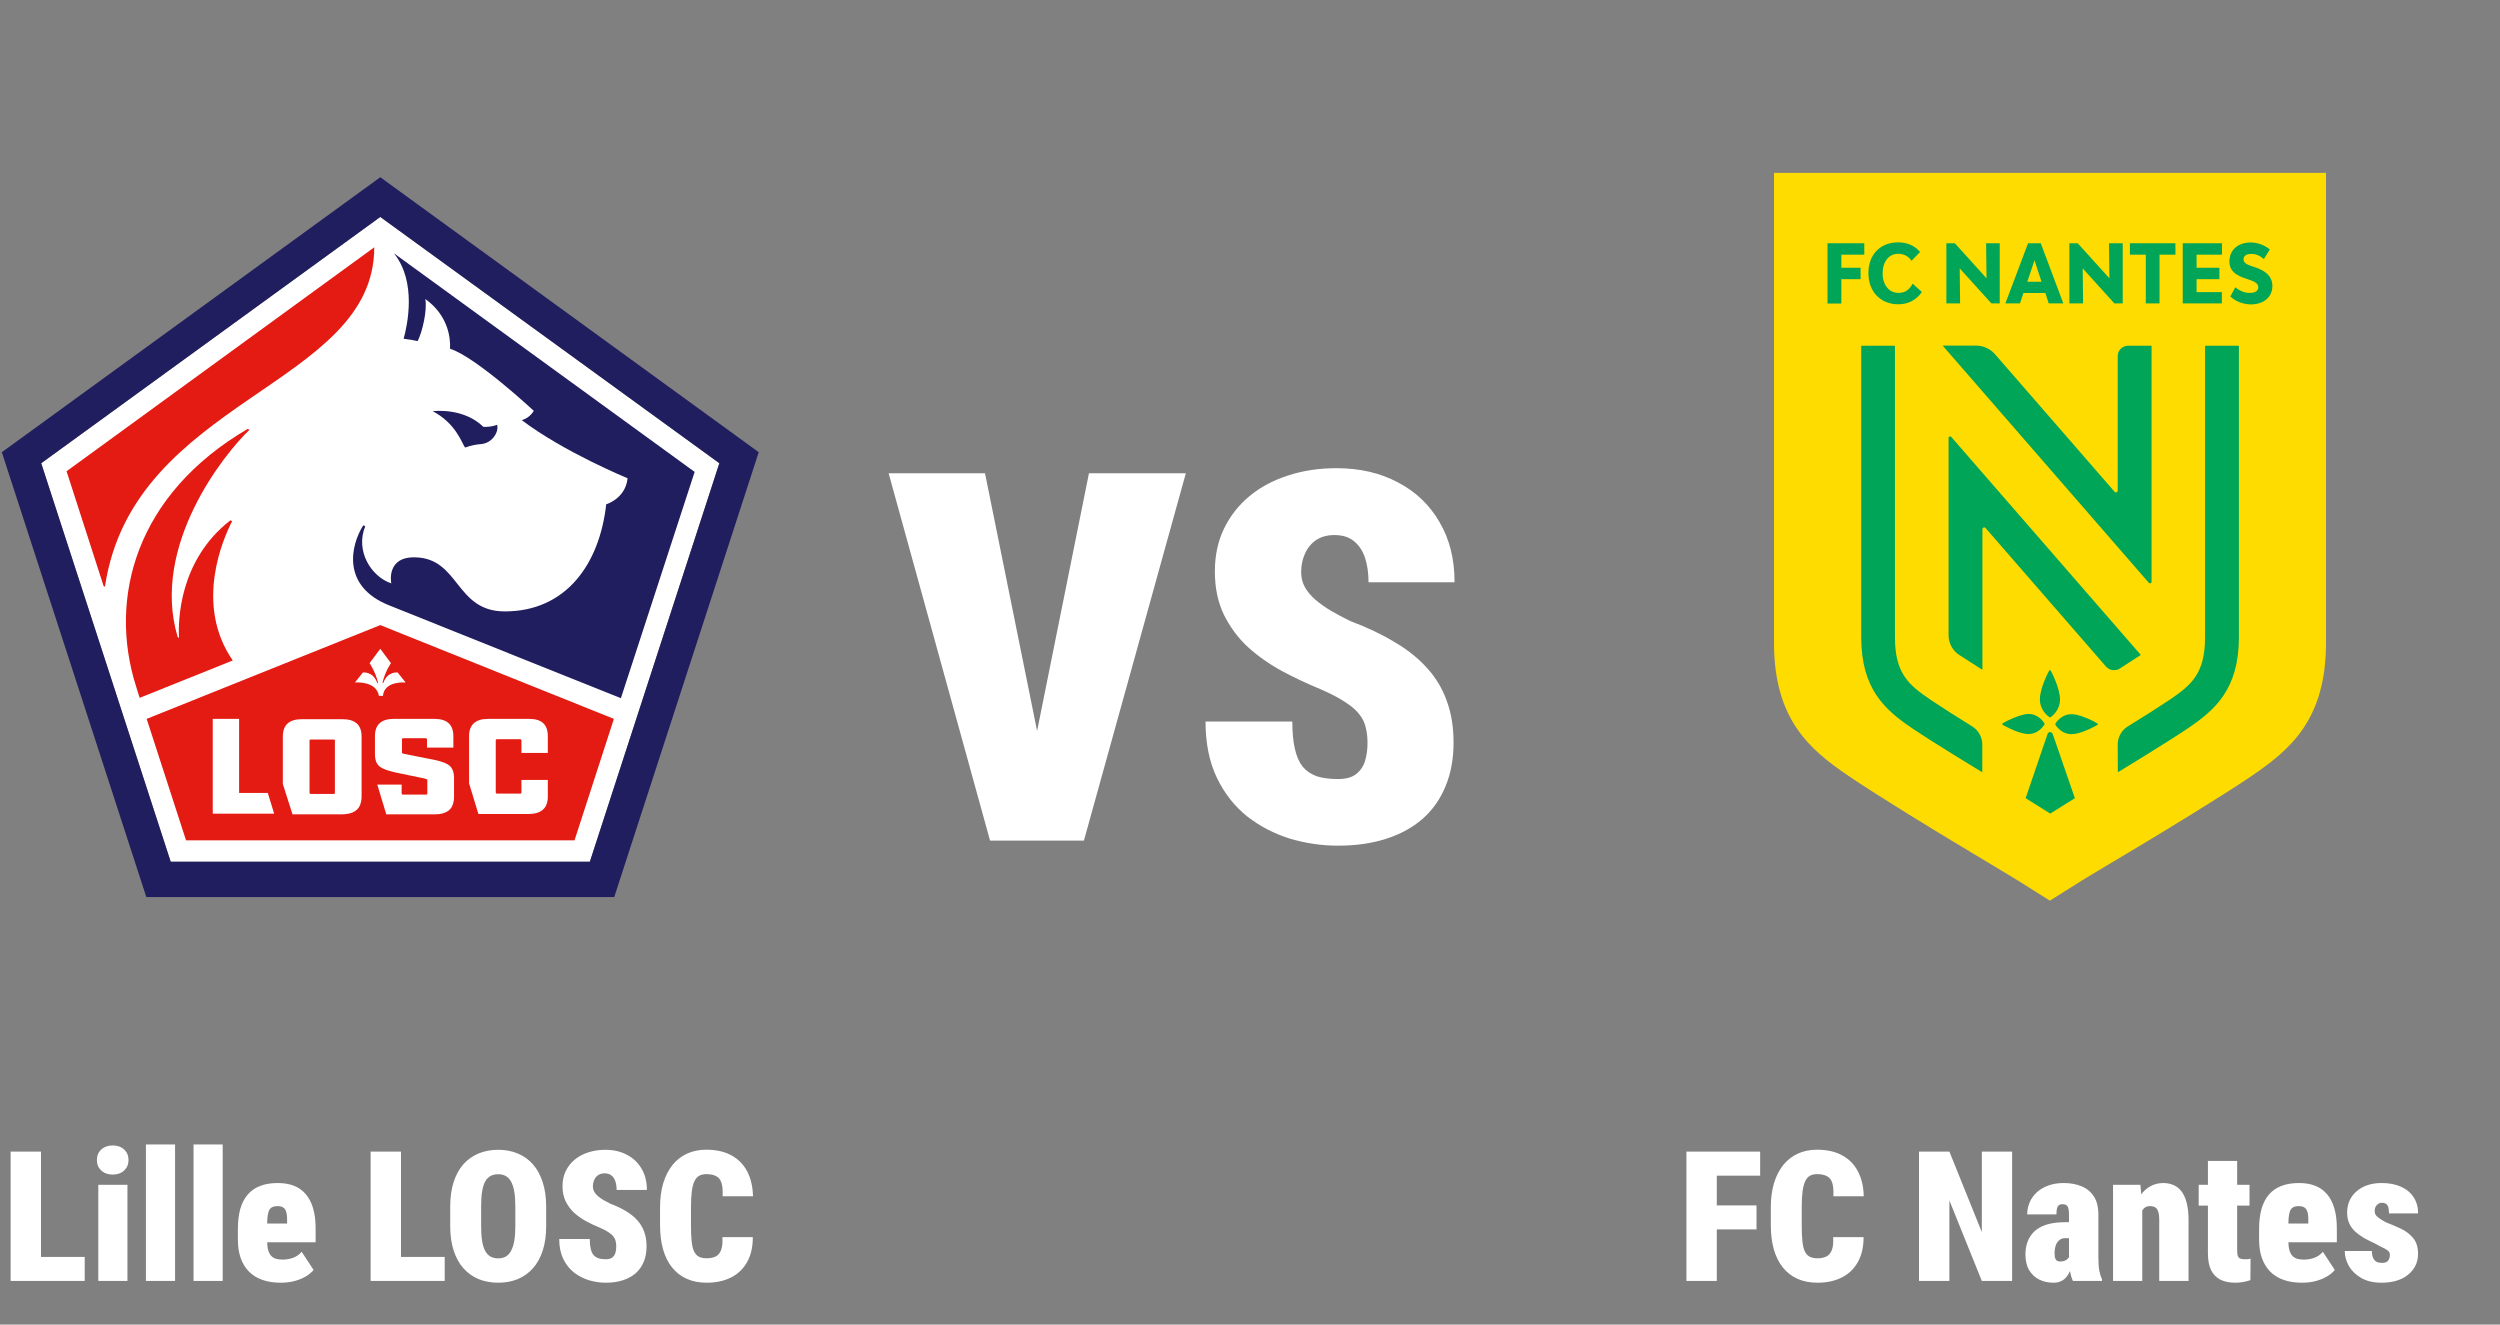
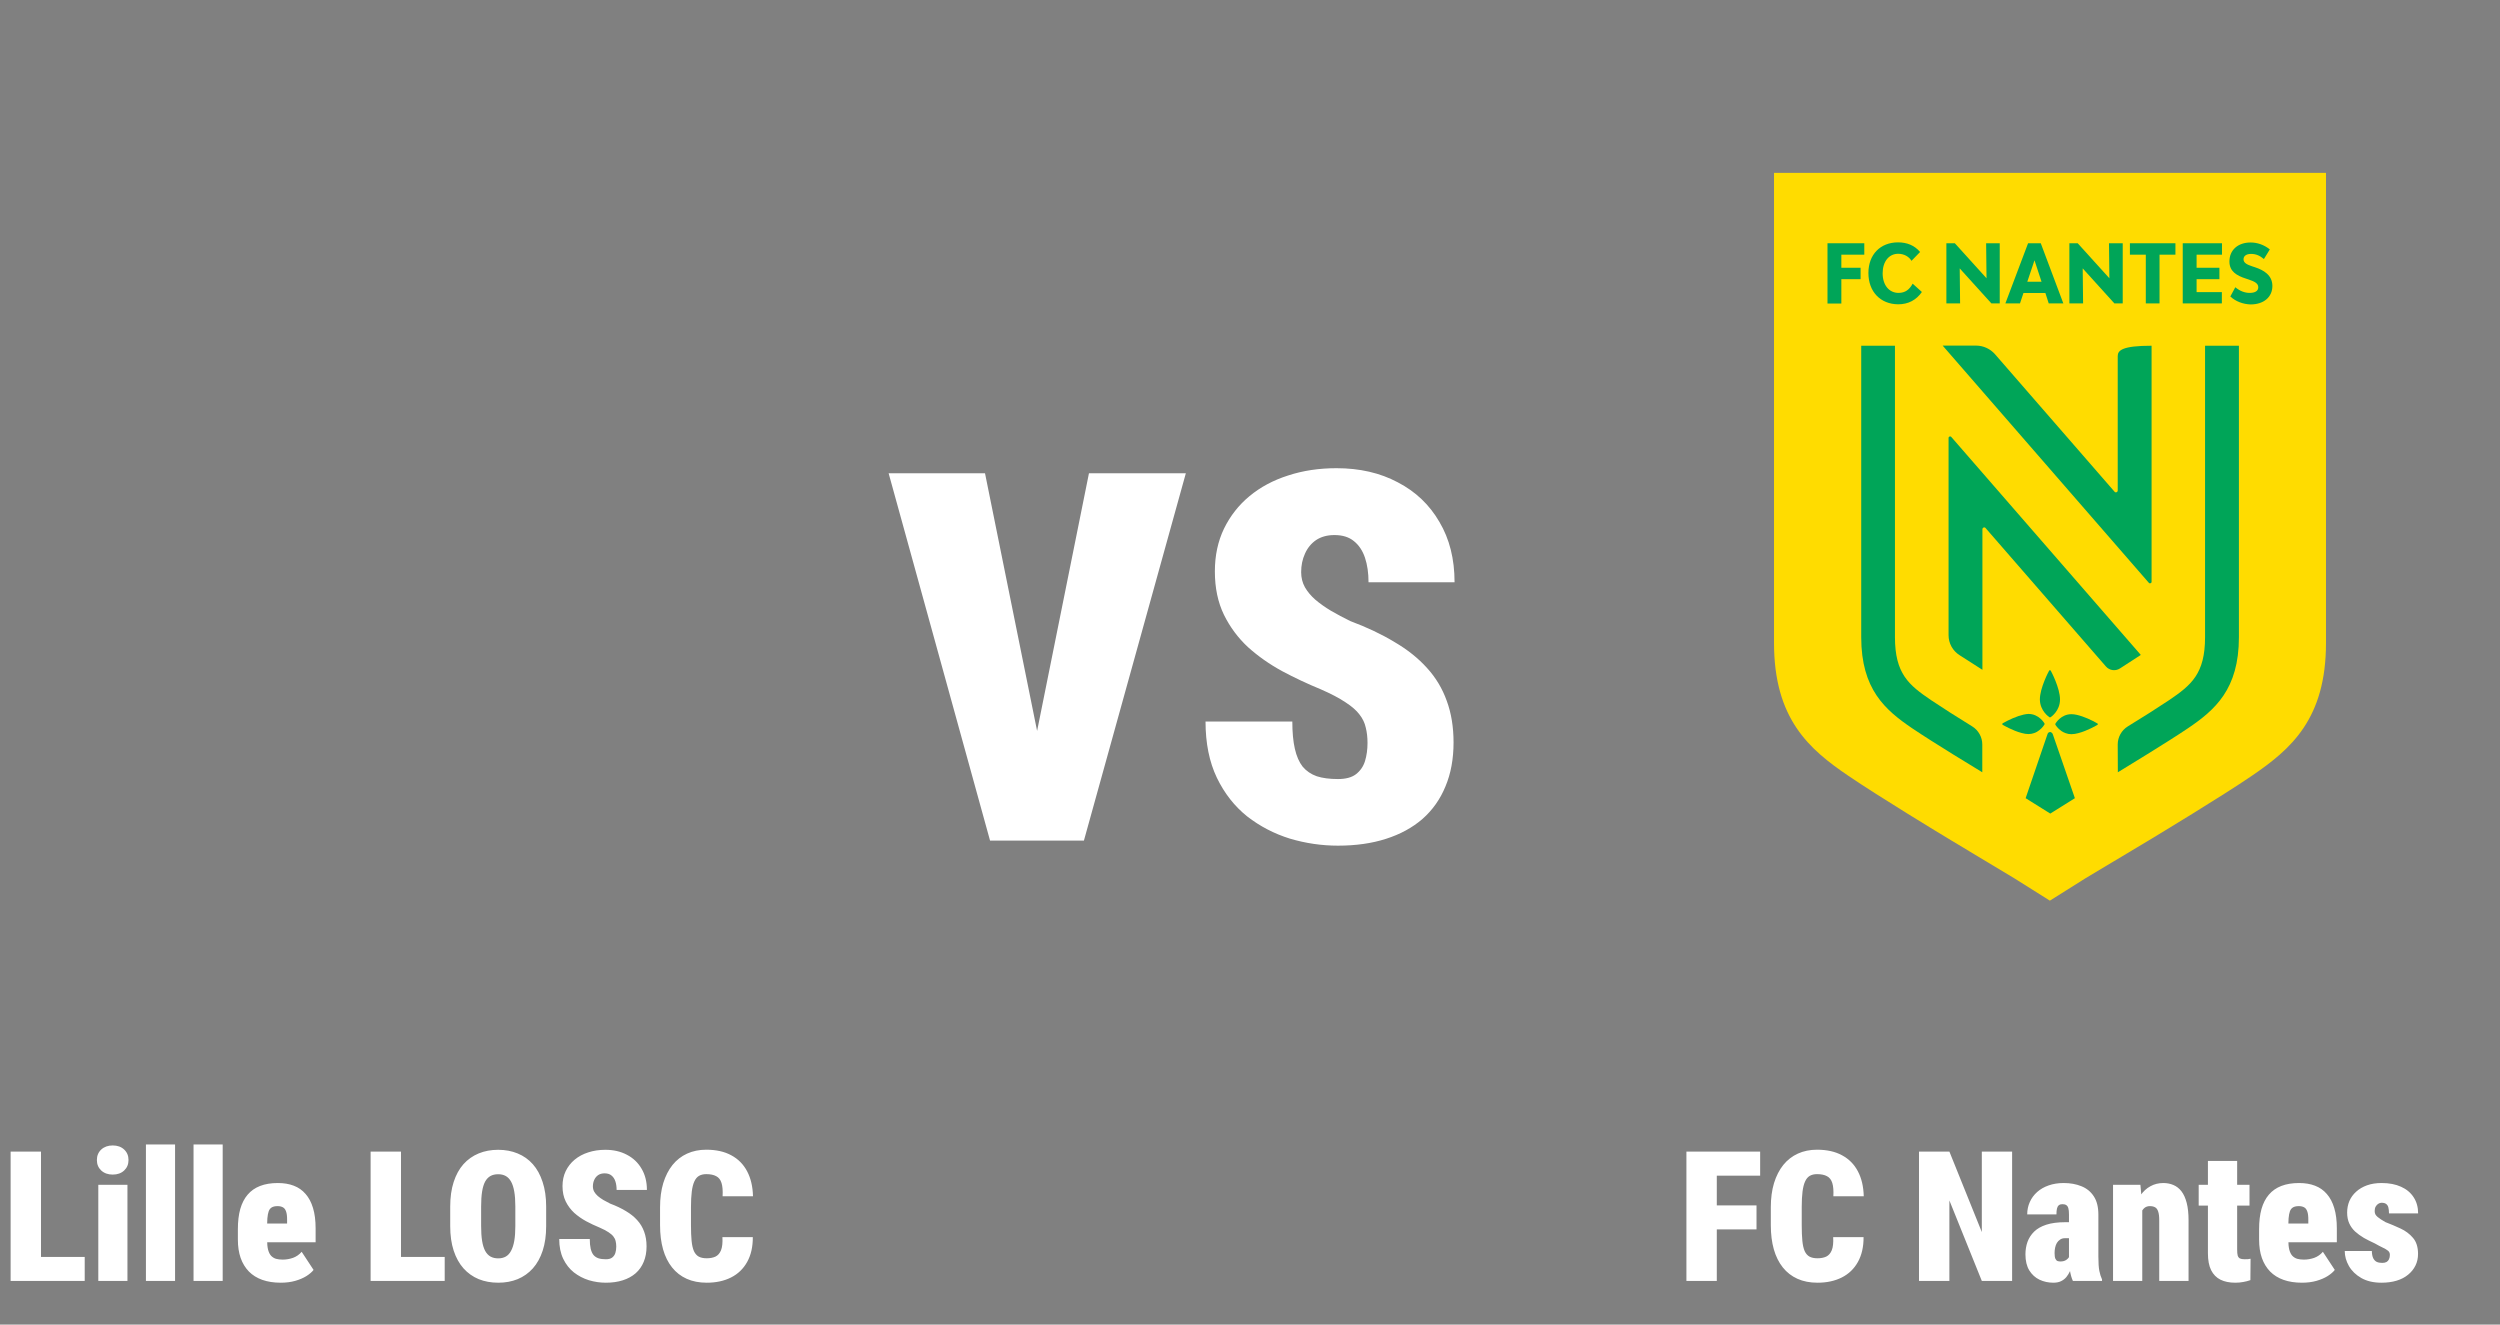
<svg xmlns="http://www.w3.org/2000/svg" width="687" height="364" viewBox="0 0 687 364" fill="none">
  <rect x="0" y="0" width="687" height="364" fill="#808080" stroke="none" />
  <g clip-path="url(#clip0_115_2101)">
-     <path d="M162.094 236.799H46.906L11.322 127.296L104.5 59.614L197.678 127.296L162.094 236.799Z" fill="white" />
    <path d="M104.5 48.7L0.5 124.27L40.211 246.52H168.789L208.5 124.27L104.5 48.7ZM162.094 236.799H46.906L11.322 127.296L104.5 59.614L197.678 127.296L162.094 236.799Z" fill="#211E5F" />
    <path d="M108.26 69.61C114.588 77.497 111.928 89.419 110.92 93.088C113.579 93.455 113.304 93.455 114.771 93.73C116.055 91.254 117.431 85.292 116.881 82.174C123.025 86.576 123.851 92.629 123.667 95.839C130.729 98.04 146.687 112.897 146.687 112.897C145.77 114.365 144.577 115.098 143.385 115.465C155.032 124.269 172.457 131.423 172.457 131.423C171.907 137.017 166.588 138.576 166.588 138.576C164.754 154.993 155.583 168.016 138.708 168.016C125.135 168.016 126.327 153.525 114.221 153.158C105.967 152.883 107.526 160.312 107.526 160.312C101.84 158.386 97.621 151.232 100.373 144.629L99.823 144.354C96.338 149.857 93.77 161.137 106.976 166.365C109.636 167.465 170.623 191.86 170.623 191.86L190.891 129.68L108.26 69.61Z" fill="#211E5F" />
    <path d="M127.794 122.986C127.978 122.986 129.537 122.252 131.921 122.069C135.498 121.885 137.149 118.4 136.599 116.75C136.599 116.75 136.599 116.75 136.507 116.75C136.14 116.933 134.673 117.392 132.838 117.3C127.519 112.164 119.907 112.898 118.99 112.989C118.898 112.989 118.898 112.989 118.898 112.989C125.318 116.383 126.877 121.702 127.794 122.986Z" fill="#211E5F" />
    <path d="M91.569 203.233H85.516C85.058 203.233 85.058 203.324 85.058 203.691V217.723C85.058 218.09 85.149 218.181 85.516 218.181H91.569C92.028 218.181 92.028 218.09 92.028 217.723V203.691C92.119 203.324 92.028 203.233 91.569 203.233Z" fill="#E41B13" />
-     <path d="M104.5 171.776L40.303 197.547L51.125 230.929H157.876L168.698 197.547L104.5 171.776ZM58.462 223.684V197.547H65.707V217.907H73.594L75.336 223.593H58.462V223.684ZM99.365 219.007C99.365 219.557 99.273 220.016 99.181 220.474C98.722 222.675 96.888 223.776 93.954 223.776H80.38L77.721 215.43V202.407C77.721 199.198 79.463 197.638 82.948 197.638H94.137C97.622 197.638 99.365 199.198 99.365 202.407V219.007ZM97.53 187.55L99.731 184.799C99.731 184.799 102.391 184.432 103.583 187.459C103.583 187.459 103.583 187.55 103.675 187.642C103.675 187.734 103.767 187.734 103.767 187.734C103.767 187.734 103.858 187.734 103.858 187.642C103.858 187.55 103.858 187.55 103.858 187.459C103.125 184.524 101.566 182.231 101.566 182.231L104.5 178.287L107.435 182.231C107.435 182.231 105.876 184.432 105.142 187.459C105.142 187.55 105.142 187.55 105.142 187.642C105.142 187.734 105.142 187.734 105.234 187.734C105.326 187.734 105.326 187.734 105.326 187.642C105.326 187.55 105.417 187.55 105.417 187.459C106.61 184.432 109.269 184.799 109.269 184.799L111.47 187.55C111.47 187.55 105.601 187 105.234 191.219H104.133C103.4 187 97.53 187.55 97.53 187.55ZM124.768 219.007C124.768 219.374 124.768 219.741 124.677 220.108C124.31 222.584 122.567 223.776 119.541 223.776H106.151L103.675 215.614H110.37V217.907C110.37 218.273 110.461 218.365 110.828 218.365H116.973C117.431 218.365 117.431 218.273 117.431 217.907V214.421C117.431 214.238 117.431 214.146 116.79 213.963L108.444 212.22C104.775 211.303 103.033 210.661 103.033 207.176V202.316C103.033 199.106 104.775 197.547 108.26 197.547H119.357C122.842 197.547 124.585 199.106 124.585 202.316V205.434H117.34V203.325C117.34 202.958 117.248 202.866 116.881 202.866H110.92C110.461 202.866 110.461 202.958 110.461 203.325V206.718C110.461 206.993 110.461 206.993 111.103 207.176L119.449 208.827C122.934 209.653 124.768 210.295 124.768 213.871V219.007V219.007ZM150.539 206.901H143.294V203.6C143.294 203.233 143.202 203.141 142.835 203.141H136.691C136.232 203.141 136.232 203.233 136.232 203.6V217.631C136.232 217.998 136.324 218.09 136.691 218.09H142.835C143.294 218.09 143.294 217.998 143.294 217.631V214.33H150.539V218.915C150.539 222.125 148.705 223.684 145.22 223.684H131.463L128.895 215.247V202.316C128.895 199.198 130.638 197.547 134.123 197.547H145.403C148.888 197.547 150.539 199.106 150.539 202.316V206.901Z" fill="#E41B13" />
    <path d="M102.849 67.959L18.292 129.497L28.472 161.046L28.839 161.229C36.542 109.413 102.849 106.203 102.849 67.959Z" fill="#E41B13" />
    <path d="M63.78 143.254L63.322 142.979C49.107 153.984 48.923 170.859 49.198 175.261L48.832 175.077C41.311 149.949 61.763 124.545 68.549 118.125L68.091 117.85C37.459 135.733 29.572 164.255 37.459 188.834L38.377 191.769L63.964 181.497C53.234 165.998 61.488 147.656 63.78 143.254Z" fill="#E41B13" />
  </g>
  <path d="M23.278 345.408V352H8.337V345.408H23.278ZM11.267 316.453V352H2.917V316.453H11.267ZM35.022 325.584V352H27.014V325.584H35.022ZM26.623 318.772C26.623 317.601 27.022 316.64 27.819 315.892C28.633 315.143 29.683 314.769 30.969 314.769C32.271 314.769 33.321 315.143 34.118 315.892C34.916 316.64 35.315 317.601 35.315 318.772C35.315 319.944 34.916 320.905 34.118 321.653C33.321 322.402 32.271 322.776 30.969 322.776C29.683 322.776 28.633 322.402 27.819 321.653C27.022 320.905 26.623 319.944 26.623 318.772ZM48.107 314.5V352H40.1V314.5H48.107ZM61.193 314.5V352H53.185V314.5H61.193ZM77.136 352.488C75.248 352.488 73.563 352.228 72.082 351.707C70.617 351.186 69.388 350.421 68.395 349.412C67.403 348.387 66.646 347.142 66.125 345.677C65.62 344.212 65.368 342.535 65.368 340.647V337.767C65.368 335.651 65.588 333.803 66.027 332.225C66.483 330.646 67.159 329.336 68.054 328.294C68.949 327.236 70.088 326.438 71.472 325.901C72.855 325.364 74.483 325.096 76.355 325.096C77.998 325.096 79.455 325.34 80.725 325.828C82.01 326.316 83.093 327.073 83.972 328.099C84.867 329.108 85.55 330.402 86.022 331.98C86.495 333.543 86.731 335.398 86.731 337.547V341.38H68.371V336.229H78.894V335.325C78.91 334.251 78.812 333.437 78.601 332.884C78.405 332.33 78.112 331.956 77.722 331.761C77.331 331.549 76.851 331.443 76.281 331.443C75.614 331.443 75.085 331.557 74.694 331.785C74.304 332.013 74.019 332.371 73.84 332.859C73.661 333.348 73.539 333.999 73.474 334.812C73.425 335.626 73.4 336.611 73.4 337.767V340.647C73.4 341.787 73.49 342.715 73.669 343.431C73.864 344.147 74.141 344.7 74.499 345.091C74.873 345.481 75.321 345.758 75.842 345.921C76.379 346.067 76.989 346.141 77.673 346.141C78.649 346.141 79.602 345.978 80.529 345.652C81.457 345.311 82.246 344.757 82.897 343.992L86.169 348.973C85.73 349.542 85.079 350.104 84.216 350.657C83.353 351.194 82.328 351.634 81.14 351.976C79.951 352.317 78.617 352.488 77.136 352.488ZM122.204 345.408V352H107.263V345.408H122.204ZM110.192 316.453V352H101.843V316.453H110.192ZM150.085 331.565V336.937C150.085 339.492 149.768 341.738 149.133 343.675C148.498 345.612 147.595 347.239 146.423 348.558C145.251 349.86 143.859 350.844 142.248 351.512C140.653 352.163 138.879 352.488 136.926 352.488C134.956 352.488 133.166 352.163 131.555 351.512C129.943 350.844 128.552 349.86 127.38 348.558C126.208 347.239 125.305 345.612 124.67 343.675C124.035 341.738 123.718 339.492 123.718 336.937V331.565C123.718 329.01 124.035 326.756 124.67 324.803C125.305 322.85 126.2 321.222 127.355 319.92C128.527 318.618 129.919 317.633 131.53 316.966C133.142 316.299 134.932 315.965 136.901 315.965C138.854 315.965 140.637 316.299 142.248 316.966C143.876 317.633 145.267 318.618 146.423 319.92C147.578 321.222 148.474 322.85 149.108 324.803C149.759 326.756 150.085 329.01 150.085 331.565ZM141.613 336.937V331.517C141.613 329.922 141.516 328.562 141.32 327.439C141.125 326.316 140.832 325.405 140.441 324.705C140.051 324.005 139.562 323.493 138.977 323.167C138.391 322.841 137.699 322.679 136.901 322.679C136.071 322.679 135.363 322.841 134.777 323.167C134.191 323.493 133.703 324.005 133.312 324.705C132.938 325.405 132.661 326.316 132.482 327.439C132.303 328.562 132.214 329.922 132.214 331.517V336.937C132.214 338.515 132.303 339.866 132.482 340.989C132.661 342.096 132.938 343.007 133.312 343.724C133.703 344.44 134.2 344.969 134.802 345.311C135.404 345.636 136.112 345.799 136.926 345.799C137.707 345.799 138.391 345.636 138.977 345.311C139.579 344.969 140.067 344.44 140.441 343.724C140.832 343.007 141.125 342.096 141.32 340.989C141.516 339.866 141.613 338.515 141.613 336.937ZM169.348 342.552C169.348 341.998 169.291 341.502 169.177 341.062C169.079 340.607 168.876 340.184 168.566 339.793C168.273 339.402 167.826 339.012 167.224 338.621C166.621 338.214 165.816 337.791 164.807 337.352C163.537 336.831 162.292 336.245 161.071 335.594C159.851 334.926 158.752 334.153 157.775 333.274C156.815 332.379 156.042 331.338 155.456 330.149C154.87 328.945 154.577 327.545 154.577 325.95C154.577 324.42 154.87 323.045 155.456 321.824C156.058 320.587 156.88 319.537 157.922 318.675C158.98 317.796 160.225 317.129 161.657 316.673C163.09 316.201 164.652 315.965 166.345 315.965C168.591 315.965 170.568 316.421 172.277 317.332C174.003 318.227 175.345 319.505 176.306 321.165C177.282 322.809 177.771 324.754 177.771 327H169.445C169.445 326.105 169.331 325.315 169.104 324.632C168.876 323.948 168.518 323.411 168.029 323.021C167.557 322.63 166.931 322.435 166.149 322.435C165.45 322.435 164.855 322.597 164.367 322.923C163.895 323.248 163.537 323.688 163.293 324.241C163.049 324.778 162.927 325.372 162.927 326.023C162.927 326.561 163.049 327.049 163.293 327.488C163.537 327.911 163.871 328.31 164.294 328.685C164.733 329.059 165.238 329.417 165.808 329.759C166.394 330.101 167.02 330.434 167.688 330.76C169.299 331.362 170.723 332.037 171.96 332.786C173.213 333.519 174.263 334.357 175.109 335.301C175.956 336.229 176.59 337.286 177.014 338.475C177.453 339.663 177.673 341.006 177.673 342.503C177.673 344.098 177.412 345.514 176.892 346.751C176.387 347.988 175.646 349.038 174.67 349.9C173.693 350.747 172.513 351.39 171.13 351.829C169.763 352.269 168.216 352.488 166.491 352.488C164.912 352.488 163.358 352.26 161.828 351.805C160.314 351.333 158.939 350.617 157.702 349.656C156.481 348.68 155.505 347.435 154.772 345.921C154.04 344.391 153.674 342.576 153.674 340.477H162.072C162.072 341.518 162.154 342.397 162.316 343.113C162.479 343.829 162.731 344.407 163.073 344.847C163.431 345.27 163.887 345.579 164.44 345.774C164.994 345.953 165.677 346.043 166.491 346.043C167.24 346.043 167.818 345.888 168.225 345.579C168.648 345.254 168.941 344.83 169.104 344.31C169.266 343.772 169.348 343.187 169.348 342.552ZM198.522 339.964H206.872C206.888 342.633 206.368 344.912 205.31 346.8C204.268 348.672 202.795 350.088 200.891 351.048C198.986 352.008 196.757 352.488 194.201 352.488C192.134 352.488 190.303 352.13 188.708 351.414C187.113 350.698 185.77 349.656 184.68 348.289C183.589 346.922 182.767 345.27 182.214 343.333C181.66 341.38 181.384 339.166 181.384 336.692V331.736C181.384 329.279 181.677 327.073 182.263 325.12C182.865 323.167 183.711 321.507 184.802 320.14C185.909 318.772 187.243 317.731 188.806 317.015C190.384 316.299 192.142 315.94 194.079 315.94C196.797 315.94 199.092 316.453 200.964 317.479C202.852 318.488 204.3 319.952 205.31 321.873C206.319 323.777 206.856 326.064 206.921 328.733H198.571C198.653 327.187 198.555 325.975 198.278 325.096C198.002 324.201 197.513 323.574 196.813 323.216C196.13 322.841 195.218 322.654 194.079 322.654C193.298 322.654 192.639 322.809 192.102 323.118C191.564 323.427 191.133 323.94 190.808 324.656C190.482 325.356 190.246 326.284 190.1 327.439C189.953 328.595 189.88 330.011 189.88 331.688V336.692C189.88 338.401 189.937 339.834 190.051 340.989C190.165 342.145 190.376 343.081 190.686 343.797C191.011 344.497 191.451 345.001 192.004 345.311C192.574 345.62 193.306 345.774 194.201 345.774C195.145 345.774 195.951 345.62 196.618 345.311C197.285 344.985 197.79 344.407 198.132 343.577C198.474 342.731 198.604 341.526 198.522 339.964Z" fill="white" />
  <path d="M283.715 207.218L299.246 130.047H325.871L297.859 231H280.803L283.715 207.218ZM270.68 130.047L286.28 207.218L289.331 231H272.066L244.193 130.047H270.68ZM375.793 204.167C375.793 202.595 375.631 201.186 375.308 199.938C375.03 198.643 374.452 197.441 373.574 196.332C372.742 195.223 371.471 194.113 369.761 193.004C368.05 191.848 365.762 190.646 362.896 189.398C359.291 187.919 355.755 186.255 352.288 184.406C348.821 182.511 345.701 180.315 342.928 177.819C340.201 175.277 338.005 172.319 336.341 168.944C334.677 165.524 333.845 161.549 333.845 157.019C333.845 152.674 334.677 148.768 336.341 145.301C338.051 141.788 340.385 138.806 343.344 136.356C346.348 133.86 349.884 131.965 353.952 130.671C358.02 129.33 362.457 128.66 367.265 128.66C373.644 128.66 379.26 129.954 384.113 132.543C389.013 135.085 392.826 138.714 395.554 143.429C398.327 148.097 399.714 153.621 399.714 160H376.07C376.07 157.458 375.747 155.216 375.1 153.274C374.452 151.333 373.436 149.808 372.049 148.698C370.708 147.589 368.929 147.034 366.71 147.034C364.722 147.034 363.035 147.496 361.648 148.421C360.308 149.345 359.291 150.593 358.598 152.165C357.904 153.69 357.558 155.378 357.558 157.227C357.558 158.752 357.904 160.139 358.598 161.387C359.291 162.589 360.239 163.721 361.44 164.784C362.688 165.847 364.121 166.864 365.739 167.835C367.403 168.806 369.183 169.753 371.078 170.678C375.654 172.388 379.699 174.306 383.212 176.433C386.771 178.513 389.753 180.893 392.156 183.574C394.56 186.209 396.363 189.214 397.564 192.588C398.812 195.962 399.437 199.776 399.437 204.028C399.437 208.558 398.697 212.58 397.218 216.093C395.785 219.606 393.682 222.587 390.908 225.037C388.135 227.441 384.784 229.267 380.854 230.515C376.972 231.763 372.58 232.387 367.681 232.387C363.197 232.387 358.783 231.74 354.438 230.445C350.139 229.105 346.233 227.071 342.72 224.344C339.253 221.57 336.479 218.034 334.399 213.735C332.319 209.39 331.279 204.236 331.279 198.273H355.131C355.131 201.232 355.362 203.728 355.824 205.762C356.286 207.796 357.003 209.437 357.974 210.685C358.991 211.886 360.285 212.765 361.856 213.319C363.428 213.828 365.369 214.082 367.681 214.082C369.807 214.082 371.448 213.643 372.604 212.765C373.805 211.84 374.637 210.638 375.1 209.159C375.562 207.634 375.793 205.97 375.793 204.167Z" fill="white" />
  <g clip-path="url(#clip1_115_2101)">
    <path d="M590.548 230.901C592.874 229.491 610.355 218.954 618.778 213.209C629.526 205.879 639.183 197.597 639.183 176.698V47.5H487.5V176.663C487.5 197.562 497.156 205.879 507.905 213.174C516.328 218.918 533.844 229.526 536.134 230.901L553.438 241.297L563.306 247.5L573.174 241.297L590.548 230.901Z" fill="#FFDC00" />
    <path d="M506.002 69.984V73.579H511.288V76.716H506.002V83.412H502.196V66.848H512.31V69.984H506.002Z" fill="#00A558" />
    <path d="M513.438 75.024C513.438 69.949 516.716 66.601 521.579 66.601C524.011 66.601 526.09 67.412 527.641 69.244L525.279 71.676C524.575 70.513 523.235 69.738 521.614 69.738C519.077 69.738 517.35 71.888 517.35 75.095C517.35 78.337 519.112 80.487 521.72 80.487C523.588 80.487 524.751 79.535 525.597 77.949L528.134 80.24C526.583 82.46 524.398 83.623 521.614 83.623C516.751 83.588 513.438 80.169 513.438 75.024Z" fill="#00A558" />
    <path d="M534.865 66.848H537.191L545.896 76.469L545.79 66.848H549.526V83.377H547.235L538.53 73.755L538.636 83.377H534.865V66.848V66.848Z" fill="#00A558" />
    <path d="M562.072 80.522H556.046L555.094 83.377H551.077L557.315 66.848H560.804L567.006 83.377H562.989L562.072 80.522ZM561.015 77.421L559.077 71.535L557.103 77.421H561.015Z" fill="#00A558" />
    <path d="M568.627 66.848H570.953L579.658 76.469L579.553 66.848H583.323V83.377H581.033L572.328 73.755L572.434 83.377H568.663V66.848H568.627Z" fill="#00A558" />
    <path d="M597.808 69.984H593.438V83.377H589.667V69.984H585.297V66.848H597.808V69.984Z" fill="#00A558" />
    <path d="M610.566 80.24V83.377H599.817V66.848H610.601V69.984H603.623V73.579H609.896V76.716H603.623V80.275H610.566V80.24Z" fill="#00A558" />
    <path d="M612.892 81.474L614.266 78.936C615.605 80.064 616.98 80.487 618.213 80.487C619.693 80.487 620.575 79.958 620.575 78.936C620.575 77.879 619.553 77.35 617.967 76.822L617.227 76.575C614.583 75.729 612.645 74.566 612.645 71.852C612.645 68.716 614.971 66.636 618.46 66.636C620.257 66.636 622.125 67.236 623.746 68.54L622.125 71.183C620.997 70.231 619.905 69.773 618.601 69.773C617.297 69.773 616.522 70.337 616.522 71.253C616.522 72.275 617.544 72.733 618.918 73.192L619.658 73.438C622.019 74.214 624.451 75.588 624.451 78.584C624.451 81.65 622.055 83.659 618.46 83.659C616.381 83.588 614.372 82.848 612.892 81.474Z" fill="#00A558" />
    <path d="M581.949 204.575C581.949 202.566 583.006 200.663 584.733 199.606C588.821 197.104 593.156 194.355 596.046 192.416C602.178 188.258 605.949 185.157 605.949 175.113V95.007H615.253V175.113C615.253 189.421 608.662 195.095 601.297 200.099C595.517 204.011 583.57 211.236 581.984 212.223L581.949 204.575Z" fill="#00A558" />
    <path d="M588.293 179.976L536.204 120.064C535.958 119.782 535.464 119.958 535.464 120.346V174.549C535.464 176.769 536.592 178.848 538.495 180.047L544.768 184.064V145.439C544.768 144.98 545.367 144.734 545.649 145.121L578.707 183.148C579.693 184.276 581.35 184.487 582.583 183.677L588.293 179.976Z" fill="#00A558" />
-     <path d="M591.253 95.007H584.804C583.218 95.007 581.949 96.275 581.949 97.861V134.795C581.949 135.253 581.35 135.5 581.068 135.112L548.222 97.333C546.918 95.853 545.015 94.972 543.042 94.972H533.843L590.513 160.17C590.76 160.452 591.253 160.275 591.253 159.888V95.007Z" fill="#00A558" />
+     <path d="M591.253 95.007C583.218 95.007 581.949 96.275 581.949 97.861V134.795C581.949 135.253 581.35 135.5 581.068 135.112L548.222 97.333C546.918 95.853 545.015 94.972 543.042 94.972H533.843L590.513 160.17C590.76 160.452 591.253 160.275 591.253 159.888V95.007Z" fill="#00A558" />
    <path d="M564.116 201.791C563.975 201.403 563.729 201.262 563.553 201.192C563.482 201.192 563.412 201.156 563.376 201.156C563.306 201.156 563.271 201.156 563.2 201.192C562.989 201.227 562.742 201.403 562.636 201.791L556.645 219.341L563.412 223.571L570.178 219.341L564.116 201.791Z" fill="#00A558" />
    <path d="M571.094 201.474C573.597 200.839 576.205 199.289 576.346 199.218C576.416 199.183 576.487 199.077 576.487 199.007C576.487 198.901 576.451 198.83 576.346 198.795C576.24 198.725 574.337 197.597 572.257 196.892C571.235 196.54 570.178 196.258 569.227 196.258C566.337 196.258 564.892 198.76 564.821 198.866C564.786 198.936 564.786 199.042 564.821 199.148C564.857 199.218 565.42 200.17 566.513 200.91C566.83 201.121 567.218 201.333 567.641 201.474C568.099 201.65 568.628 201.756 569.191 201.756C569.826 201.756 570.46 201.65 571.094 201.474Z" fill="#00A558" />
    <path d="M554.636 196.787C552.486 197.527 550.442 198.69 550.337 198.76C550.266 198.795 550.231 198.901 550.231 198.972C550.231 199.077 550.266 199.148 550.337 199.183C550.478 199.254 553.086 200.804 555.588 201.439C556.222 201.615 556.857 201.72 557.42 201.72C558.02 201.72 558.513 201.615 559.006 201.439C559.535 201.262 559.993 200.98 560.345 200.698C561.297 199.994 561.79 199.148 561.826 199.077C561.861 199.007 561.861 198.901 561.826 198.795C561.755 198.69 560.31 196.187 557.42 196.187C556.575 196.223 555.588 196.469 554.636 196.787Z" fill="#00A558" />
    <path d="M563.2 197.104C563.235 197.139 563.306 197.139 563.341 197.139C563.376 197.139 563.447 197.139 563.482 197.104C563.587 197.033 566.09 195.412 566.09 192.205C566.09 189.068 563.658 184.487 563.552 184.311C563.447 184.134 563.2 184.134 563.094 184.311C562.988 184.487 560.557 189.068 560.557 192.205C560.592 195.412 563.094 197.033 563.2 197.104Z" fill="#00A558" />
    <path d="M544.733 204.575C544.733 202.566 543.676 200.663 541.949 199.606C537.861 197.104 533.526 194.32 530.636 192.381C524.504 188.223 520.733 185.121 520.733 175.077V95.007H511.464V175.113C511.464 189.421 518.055 195.095 525.42 200.099C531.2 204.011 543.147 211.271 544.733 212.223V204.575Z" fill="#00A558" />
  </g>
  <path d="M471.776 316.453V352H463.427V316.453H471.776ZM482.689 331.248V337.84H469.506V331.248H482.689ZM483.69 316.453V323.069H469.506V316.453H483.69ZM503.759 339.964H512.108C512.125 342.633 511.604 344.912 510.546 346.8C509.504 348.672 508.031 350.088 506.127 351.048C504.223 352.008 501.993 352.488 499.438 352.488C497.37 352.488 495.539 352.13 493.944 351.414C492.349 350.698 491.007 349.656 489.916 348.289C488.826 346.922 488.004 345.27 487.45 343.333C486.897 341.38 486.62 339.166 486.62 336.692V331.736C486.62 329.279 486.913 327.073 487.499 325.12C488.101 323.167 488.948 321.507 490.038 320.14C491.145 318.772 492.479 317.731 494.042 317.015C495.621 316.299 497.379 315.94 499.315 315.94C502.034 315.94 504.328 316.453 506.2 317.479C508.088 318.488 509.537 319.952 510.546 321.873C511.555 323.777 512.092 326.064 512.157 328.733H503.808C503.889 327.187 503.791 325.975 503.515 325.096C503.238 324.201 502.75 323.574 502.05 323.216C501.366 322.841 500.455 322.654 499.315 322.654C498.534 322.654 497.875 322.809 497.338 323.118C496.801 323.427 496.369 323.94 496.044 324.656C495.718 325.356 495.482 326.284 495.336 327.439C495.189 328.595 495.116 330.011 495.116 331.688V336.692C495.116 338.401 495.173 339.834 495.287 340.989C495.401 342.145 495.613 343.081 495.922 343.797C496.247 344.497 496.687 345.001 497.24 345.311C497.81 345.62 498.542 345.774 499.438 345.774C500.382 345.774 501.187 345.62 501.854 345.311C502.522 344.985 503.026 344.407 503.368 343.577C503.71 342.731 503.84 341.526 503.759 339.964ZM552.929 316.453V352H544.604L535.692 329.881V352H527.343V316.453H535.692L544.604 338.572V316.453H552.929ZM568.554 345.359V333.738C568.554 332.99 568.497 332.42 568.383 332.029C568.269 331.622 568.082 331.338 567.821 331.175C567.577 330.996 567.211 330.906 566.723 330.906C566.332 330.906 566.015 331.004 565.771 331.199C565.526 331.395 565.355 331.696 565.258 332.103C565.16 332.509 565.111 333.047 565.111 333.714H557.079C557.079 332.493 557.315 331.362 557.787 330.32C558.259 329.262 558.935 328.343 559.813 327.562C560.692 326.78 561.742 326.178 562.963 325.755C564.2 325.315 565.583 325.096 567.113 325.096C568.92 325.096 570.539 325.389 571.972 325.975C573.404 326.544 574.535 327.464 575.365 328.733C576.212 330.003 576.635 331.688 576.635 333.787V345.335C576.635 347.06 576.724 348.37 576.903 349.266C577.082 350.145 577.326 350.918 577.636 351.585V352H569.628C569.254 351.186 568.977 350.193 568.798 349.021C568.635 347.833 568.554 346.613 568.554 345.359ZM569.457 335.862L569.506 340.257H567.431C566.926 340.257 566.495 340.379 566.137 340.623C565.779 340.851 565.478 341.16 565.233 341.551C565.006 341.941 564.843 342.381 564.745 342.869C564.647 343.341 564.599 343.829 564.599 344.334C564.599 345.05 564.672 345.571 564.818 345.896C564.981 346.222 565.176 346.434 565.404 346.531C565.648 346.613 565.917 346.653 566.21 346.653C566.828 346.653 567.341 346.523 567.748 346.263C568.171 345.986 568.472 345.66 568.651 345.286C568.83 344.912 568.879 344.594 568.798 344.334L569.628 347.557C569.351 348.159 569.083 348.753 568.822 349.339C568.562 349.909 568.236 350.438 567.846 350.926C567.455 351.398 566.975 351.772 566.405 352.049C565.836 352.342 565.119 352.488 564.257 352.488C562.89 352.488 561.62 352.212 560.448 351.658C559.293 351.105 558.357 350.25 557.641 349.095C556.941 347.939 556.591 346.474 556.591 344.7C556.591 343.479 556.778 342.34 557.152 341.282C557.543 340.208 558.153 339.264 558.983 338.45C559.813 337.636 560.928 337.002 562.328 336.546C563.744 336.09 565.469 335.862 567.504 335.862H569.457ZM588.695 331.224V352H580.663V325.584H588.183L588.695 331.224ZM587.743 337.889L585.937 337.938C585.904 335.919 586.083 334.121 586.474 332.542C586.881 330.947 587.458 329.596 588.207 328.489C588.972 327.382 589.883 326.544 590.941 325.975C591.999 325.389 593.179 325.096 594.481 325.096C595.474 325.096 596.394 325.275 597.24 325.633C598.103 325.991 598.843 326.569 599.462 327.366C600.08 328.164 600.561 329.222 600.902 330.54C601.244 331.842 601.415 333.453 601.415 335.374V352H593.358V335.35C593.358 334.292 593.261 333.486 593.065 332.933C592.886 332.363 592.602 331.972 592.211 331.761C591.837 331.549 591.356 331.443 590.771 331.443C590.201 331.443 589.713 331.606 589.306 331.932C588.915 332.257 588.598 332.713 588.354 333.299C588.126 333.868 587.963 334.544 587.865 335.325C587.784 336.106 587.743 336.961 587.743 337.889ZM618.163 325.584V331.297H604.198V325.584H618.163ZM606.737 319.017H614.77V343.382C614.77 344.082 614.818 344.627 614.916 345.018C615.03 345.392 615.233 345.66 615.526 345.823C615.836 345.97 616.267 346.043 616.82 346.043C617.211 346.043 617.528 346.035 617.772 346.019C618.033 345.986 618.261 345.945 618.456 345.896L618.407 351.78C617.772 352.008 617.113 352.179 616.43 352.293C615.762 352.423 615.03 352.488 614.232 352.488C612.654 352.488 611.303 352.212 610.18 351.658C609.073 351.105 608.218 350.234 607.616 349.046C607.03 347.858 606.737 346.312 606.737 344.407V319.017ZM632.567 352.488C630.679 352.488 628.995 352.228 627.514 351.707C626.049 351.186 624.82 350.421 623.827 349.412C622.834 348.387 622.077 347.142 621.557 345.677C621.052 344.212 620.8 342.535 620.8 340.647V337.767C620.8 335.651 621.02 333.803 621.459 332.225C621.915 330.646 622.59 329.336 623.485 328.294C624.381 327.236 625.52 326.438 626.903 325.901C628.287 325.364 629.914 325.096 631.786 325.096C633.43 325.096 634.887 325.34 636.156 325.828C637.442 326.316 638.524 327.073 639.403 328.099C640.299 329.108 640.982 330.402 641.454 331.98C641.926 333.543 642.162 335.398 642.162 337.547V341.38H623.803V336.229H634.325V335.325C634.341 334.251 634.244 333.437 634.032 332.884C633.837 332.33 633.544 331.956 633.153 331.761C632.763 331.549 632.283 331.443 631.713 331.443C631.046 331.443 630.517 331.557 630.126 331.785C629.735 332.013 629.451 332.371 629.271 332.859C629.092 333.348 628.97 333.999 628.905 334.812C628.856 335.626 628.832 336.611 628.832 337.767V340.647C628.832 341.787 628.922 342.715 629.101 343.431C629.296 344.147 629.573 344.7 629.931 345.091C630.305 345.481 630.753 345.758 631.273 345.921C631.811 346.067 632.421 346.141 633.104 346.141C634.081 346.141 635.033 345.978 635.961 345.652C636.889 345.311 637.678 344.757 638.329 343.992L641.601 348.973C641.161 349.542 640.51 350.104 639.647 350.657C638.785 351.194 637.759 351.634 636.571 351.976C635.383 352.317 634.049 352.488 632.567 352.488ZM656.737 344.822C656.737 344.35 656.566 343.976 656.225 343.699C655.883 343.423 655.403 343.138 654.784 342.845C654.166 342.552 653.425 342.161 652.562 341.673C651.521 341.201 650.536 340.704 649.608 340.184C648.697 339.646 647.891 339.061 647.191 338.426C646.508 337.791 645.971 337.05 645.58 336.204C645.189 335.341 644.994 334.349 644.994 333.226C644.994 332.086 645.198 331.028 645.604 330.052C646.028 329.075 646.646 328.221 647.46 327.488C648.274 326.74 649.267 326.154 650.438 325.73C651.61 325.307 652.953 325.096 654.467 325.096C656.534 325.096 658.316 325.438 659.813 326.121C661.311 326.788 662.466 327.757 663.28 329.026C664.094 330.28 664.501 331.753 664.501 333.445H656.493C656.493 332.778 656.436 332.233 656.322 331.81C656.208 331.37 655.997 331.045 655.688 330.833C655.395 330.621 654.979 330.516 654.442 330.516C654.166 330.516 653.881 330.605 653.588 330.784C653.295 330.947 653.051 331.199 652.855 331.541C652.66 331.867 652.562 332.282 652.562 332.786C652.562 333.144 652.628 333.453 652.758 333.714C652.904 333.958 653.108 334.194 653.368 334.422C653.629 334.633 653.93 334.853 654.271 335.081C654.63 335.309 655.045 335.561 655.517 335.838C656.916 336.375 658.3 336.961 659.667 337.596C661.034 338.23 662.174 339.085 663.085 340.159C664.013 341.233 664.477 342.706 664.477 344.578C664.477 345.75 664.241 346.816 663.769 347.776C663.297 348.737 662.621 349.575 661.742 350.291C660.88 351.007 659.83 351.552 658.593 351.927C657.356 352.301 655.964 352.488 654.418 352.488C652.237 352.488 650.39 352.057 648.876 351.194C647.379 350.332 646.247 349.233 645.482 347.898C644.717 346.564 644.335 345.188 644.335 343.772H651.781C651.798 344.586 651.92 345.237 652.147 345.726C652.375 346.198 652.693 346.539 653.1 346.751C653.507 346.946 654.019 347.044 654.638 347.044C655.11 347.044 655.5 346.963 655.81 346.8C656.119 346.621 656.347 346.368 656.493 346.043C656.656 345.701 656.737 345.294 656.737 344.822Z" fill="white" />
  <defs>
    <clipPath id="clip0_115_2101">
-       <rect width="208" height="208" fill="white" transform="translate(0.5 43.5)" />
-     </clipPath>
+       </clipPath>
    <clipPath id="clip1_115_2101">
      <rect width="200" height="200" fill="white" transform="translate(463.5 47.5)" />
    </clipPath>
  </defs>
</svg>